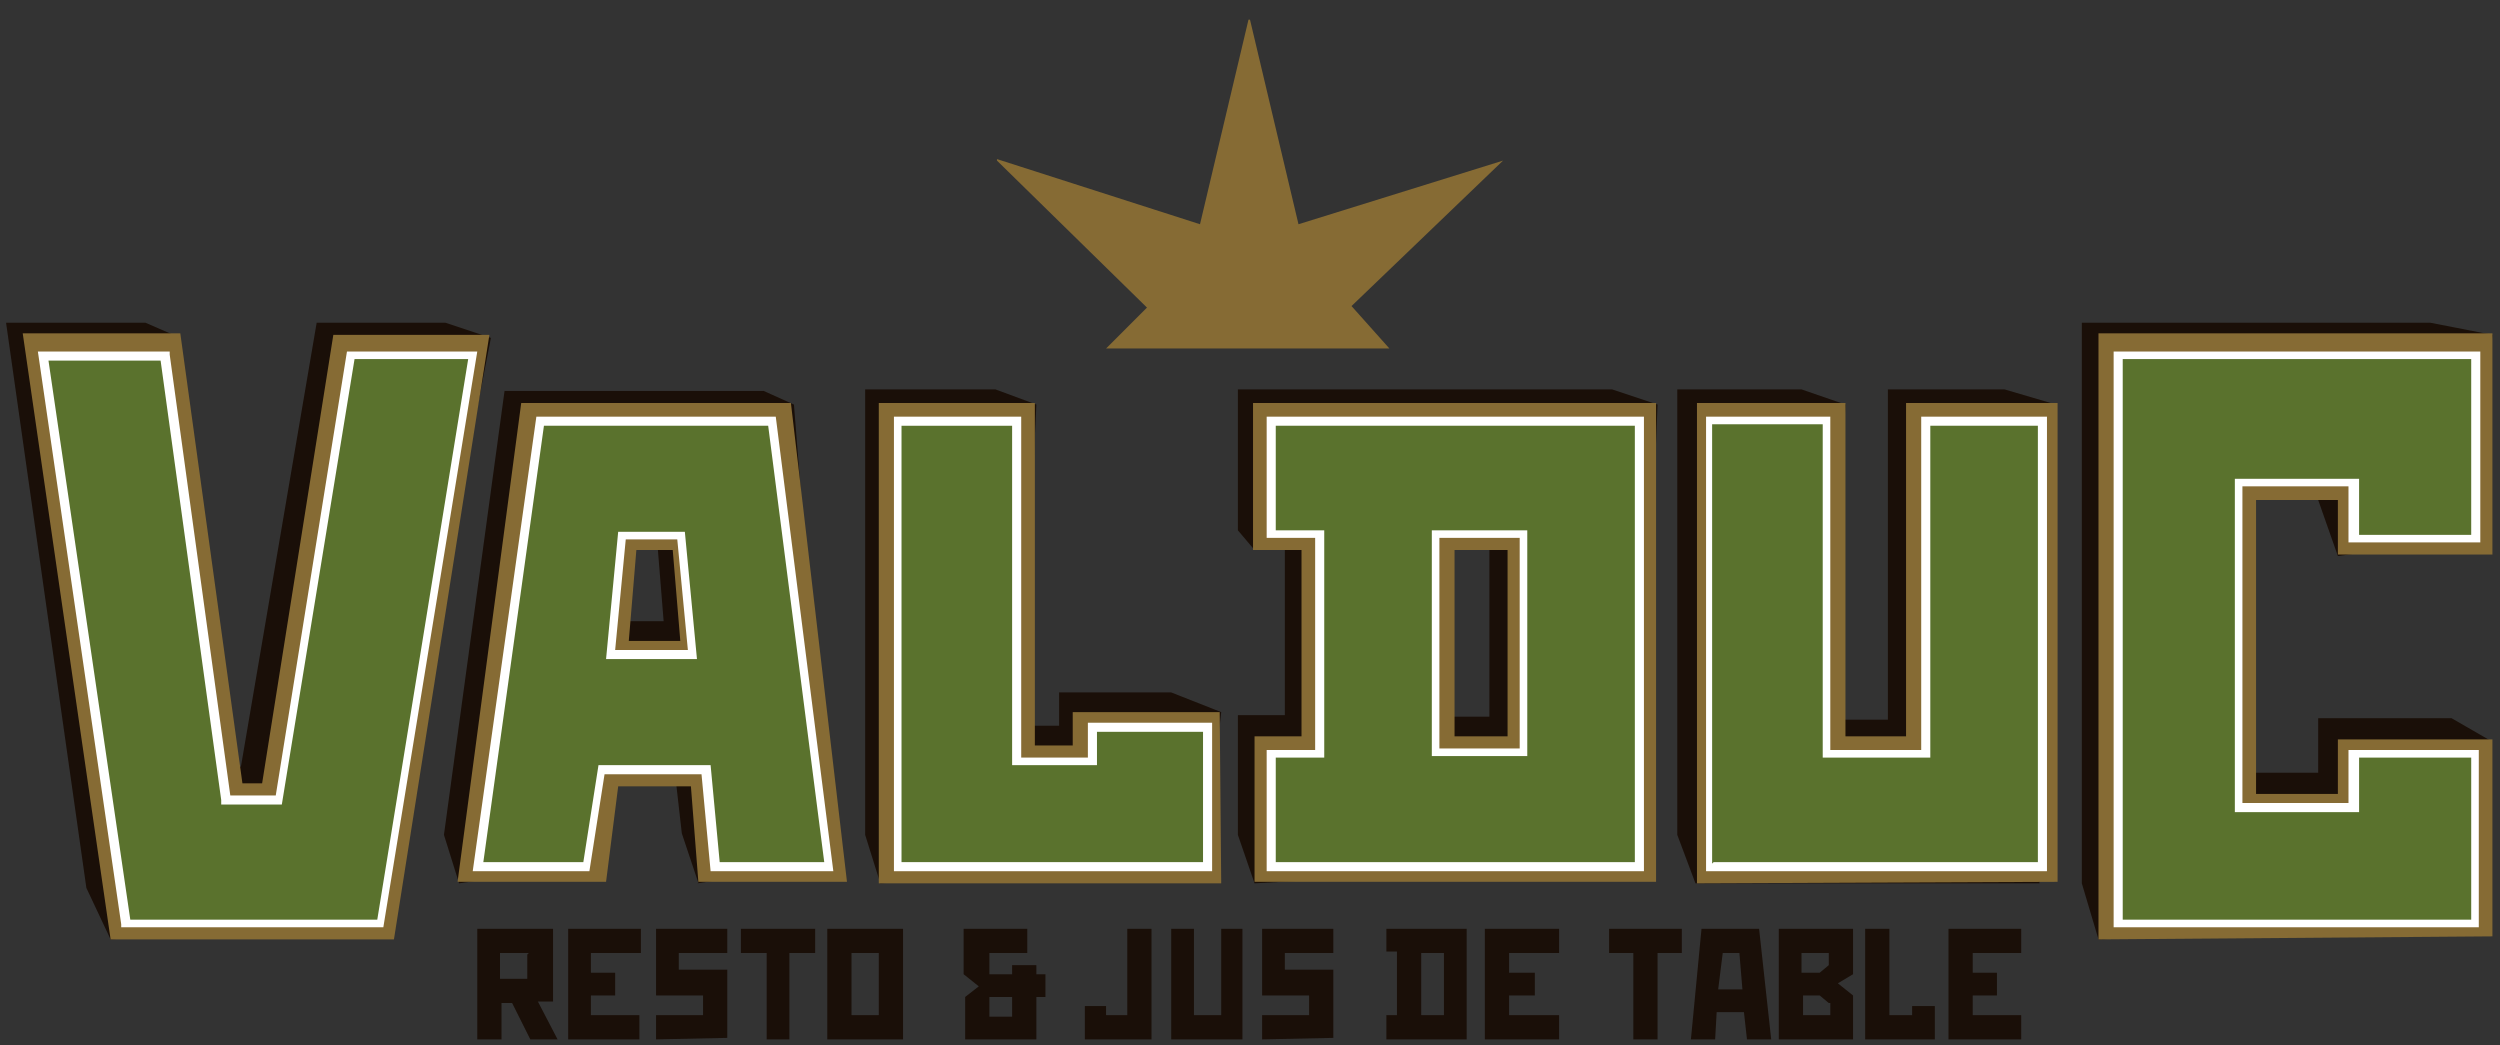
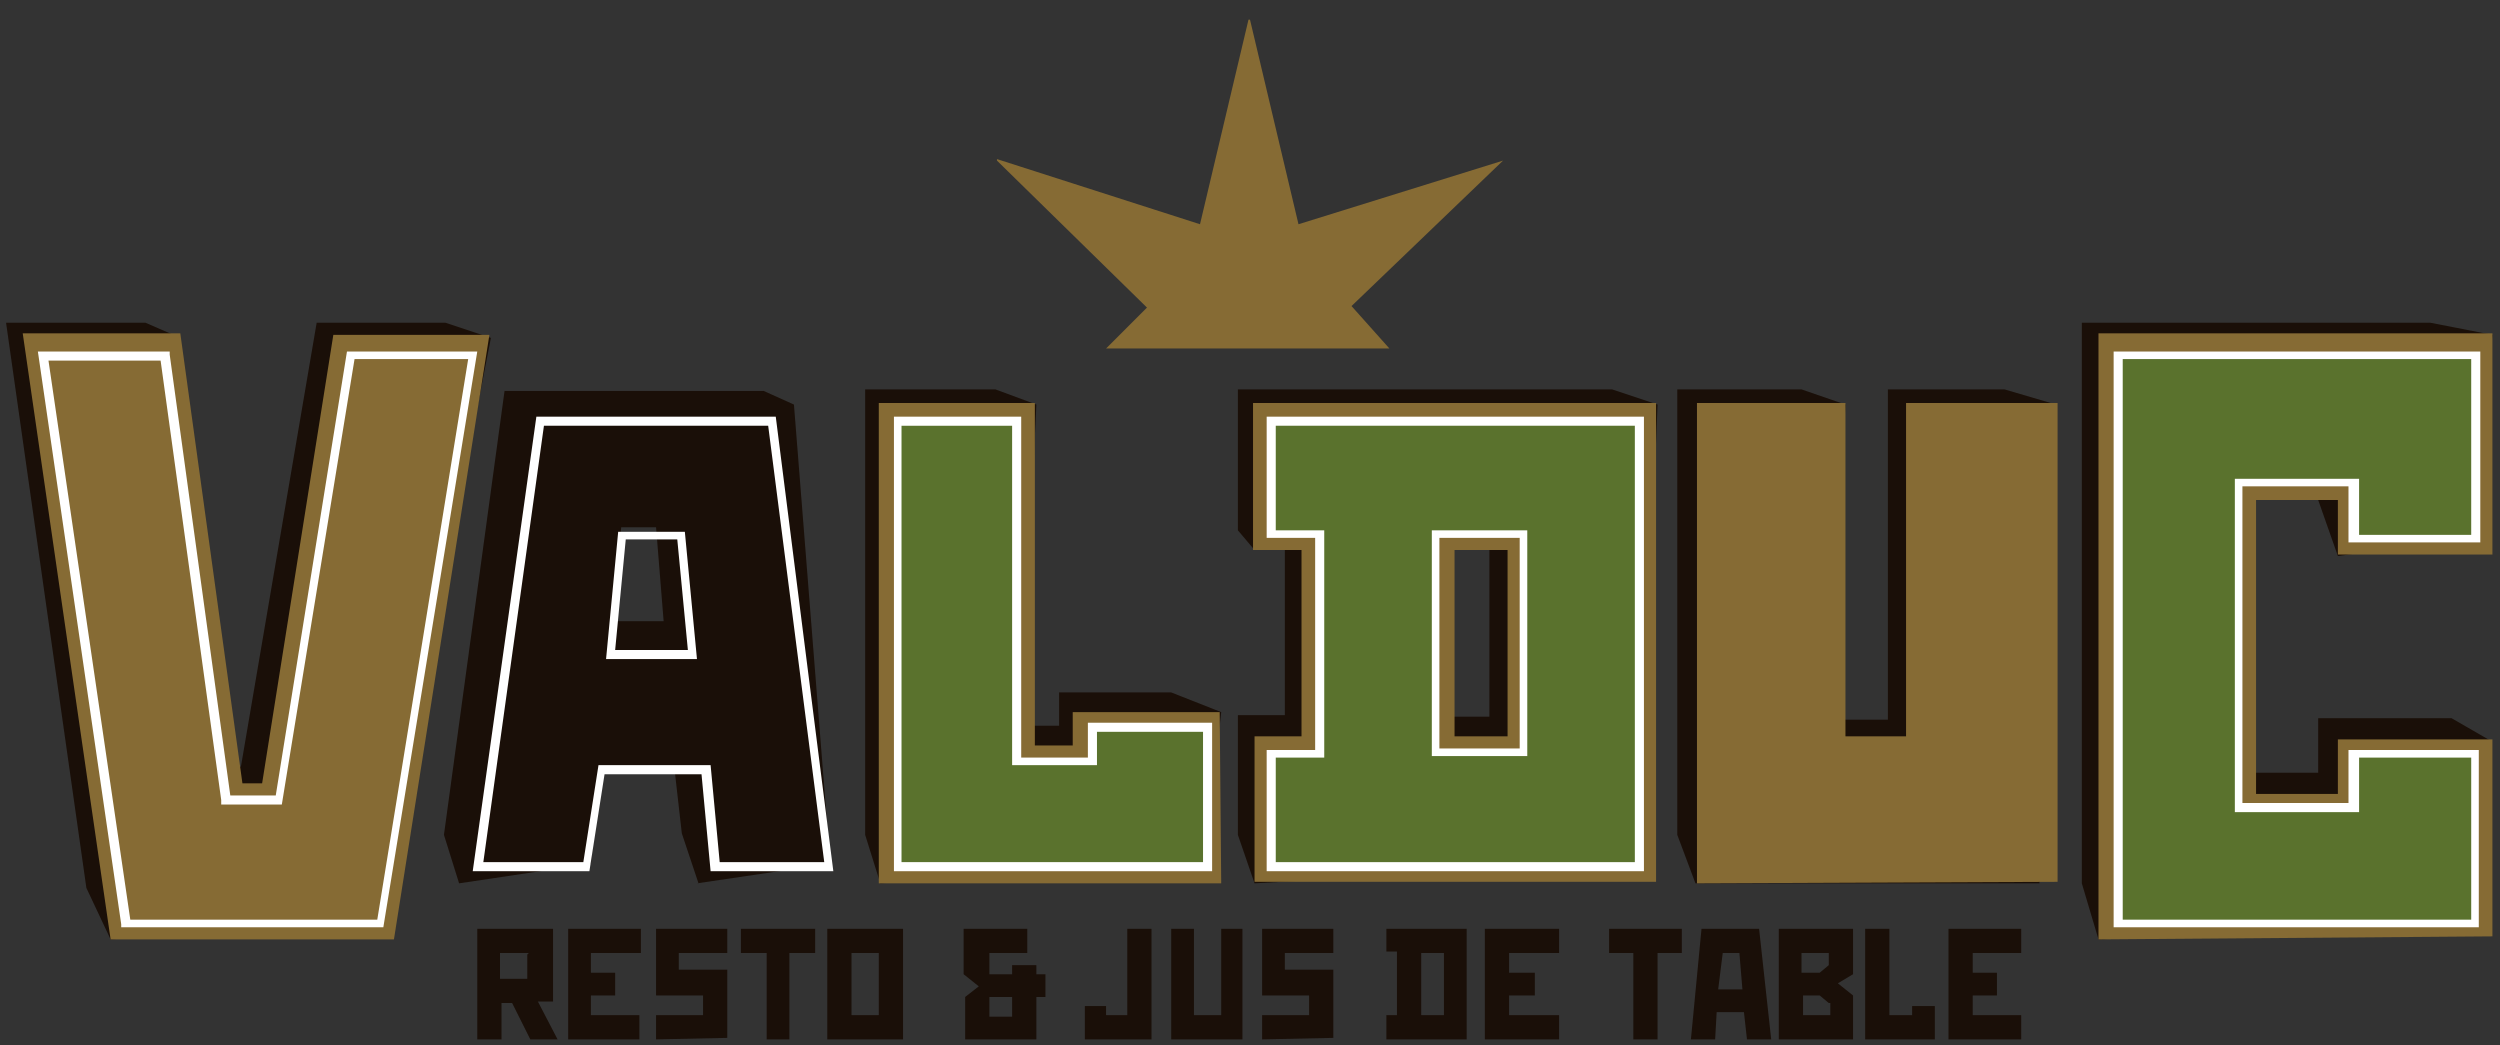
<svg xmlns="http://www.w3.org/2000/svg" id="Layer_1" viewBox="0 0 165 69">
  <rect x="0" y="0" width="165" height="69" fill="#333333" stroke="none" />
  <style>
    .st0{fill:#866b34}.st1{fill:#1a0f08}.st2{fill:#5a722d}.st3{fill:#fff}
  </style>
  <path d="M99.2 10.6l-13.5 4.2-3.2-13.5h-.1l-3.2 13.5-13.4-4.3v.1l9.9 9.7L73 23h18.7l-2.5-2.8z" class="st0" />
  <path d="M128.6 68.6v-7.3h4.8v1.6h-3.2v1.3h1.6v1.5h-1.6V67h3.2v1.6zM123.1 68.6v-7.3h1.6V67h1.5v-.6h1.5v2.2zM117.4 68.6v-7.3h4.9v3l-1 .6 1 .8v2.9h-5zm3.3-5.7h-1.8v1.3h1.2l.6-.5v-.8zm0 3.3l-.6-.5H119V67h1.8v-.8zM115.3 68.6l-.2-1.8h-1.8l-.1 1.8h-1.6l.7-7.3h3.8l.8 7.3h-1.6zm-.5-5.7h-1.1l-.3 2.4h1.6l-.2-2.4zM109.4 62.9v5.7h-1.6v-5.7h-1.6v-1.6h4.8v1.6zM98 68.6v-7.3h4.9v1.6h-3.3v1.3h1.7v1.5h-1.7V67h3.3v1.6zM91.5 68.6V67h.7v-4.2h-.7v-1.5h5.3v7.3h-5.3zm3.8-5.7h-1.5V67h1.5V63zM83.3 68.6V67h3.1v-1.3h-3.1v-4.4H88v1.6h-3.2V64H88v4.5zM77.3 68.6v-7.3h1.5V67h1.8v-5.7H82v7.3zM71.6 68.6v-2.2H73v.6h1.4v-5.7H76v7.3zM68.4 65.8v2.8h-4.7v-2.8l.9-.7-1-.8v-3h4.2v1.6h-2.5v1.4h1.5v-.6h1.6v.6h.6v1.5h-.6zm-1.6 0h-1.5v1.3h1.5v-1.3zM54.6 61.3h5v7.3h-5v-7.3zm3.4 1.6h-1.8V67H58V63zM52.1 62.9v5.7h-1.5v-5.7h-1.7v-1.6h4.9v1.6zM43.3 68.6V67h3.1v-1.3h-3.1v-4.4H48v1.6h-3.2V64H48v4.5zM37.5 68.6v-7.3h4.8v1.6H39v1.3h1.6v1.5h-1.6V67h3.2v1.6zM35 68.6l-1.2-2.4h-.7v2.4h-1.6v-7.3h5v4.8h-1l1.3 2.5H35zm-.1-5.7H33v1.7h1.8V63zM138.5 62l-1.1-3.7v-37h23l4.1.8-1.2 13.3-9 1.3L153 33v-1.1h-5.3V51h5.3v-3.6h8.8l2.6 1.5-1.2 12z" class="st1" />
  <path d="M138.5 62V22h26v14.6h-10.2v-3.6h-5.4v19.4h5.4v-3.6h10.2v13z" class="st0" />
  <path d="M139.8 61V23.4h23.6v12.1h-8v-3.7h-7.6v21.5h7.6v-3.6h8V61z" class="st2" />
  <path d="M163.7 61.2h-24.2v-38h24.2v12.6H155v-3.7h-7V53h7v-3.5h8.6v11.7zm-23.7-.5h23.1V50h-7.4v3.6h-8.2v-22h8.2v3.7h7.4V23.7h-23v37z" class="st3" />
  <path d="M110.7 55.1V25.7h8.2l2.9 1-1 20.8h3.8V25.7h7.7l3.4 1-1.1 31.6h-22.7z" class="st1" />
  <path d="M112 58.3V26.6h9.8v22h4v-22h10v31.6z" class="st0" />
-   <path d="M112.8 57.2V27.8h7.8v21.9h6.5v-22h7.7v29.5z" class="st2" />
-   <path d="M135 57.5h-22.4v-30h8.2v22h6v-22h8.3v30zm-21.9-.6h21.4V28.1h-7.1V50h-7.1V28H113v29z" class="st3" />
  <path d="M81.7 55.1v-7.9h3.1V35.1l-2 1.2-1.1-1.3v-9.3h24.7l3 1-1.2 30.2-25.4 1.4-1.1-3.2zm16.6-20h-3.5v12.2h3.5V35z" class="st1" />
  <path d="M82.8 58.3v-9.7h3.1V36.3h-3.2v-9.7h26.6v31.6H82.8zm16.6-22H96v12.3h3.5V36.3z" class="st0" />
  <path d="M83.9 57.2v-7.5h3.2V35.3h-3.2v-7.5h24.3v29.4H83.9zm16.6-22h-5.8v14.5h5.8V35.3z" class="st2" />
  <path d="M108.5 57.5H83.6v-8h3.2v-14h-3.2v-8h24.9v30zm-24.3-.6h23.7V28.1H84.2V35h3.2v15h-3.2v7zm16.6-7h-6.3V35h6.3v15zm-5.8-.5h5.3V35.5H95v14z" class="st3" />
  <path d="M79.5 57l-21.4 1.3-1-3.2V25.7h8.6l2.7 1-1 21.2h2.5v-2.2h7.4l3.3 1.3z" class="st1" />
  <path d="M80.6 58.3H58V26.6h10.3v22.6h2.5V47h9.7z" class="st0" />
  <path d="M79.7 57.2H59.3V27.8H67v22.4h5V48h7.6z" class="st2" />
  <path d="M80 57.5H59v-30h8.4V50h4.4v-2.3H80v9.8zm-20.5-.6h19.9v-8.6h-7v2.2h-5.6V28.1h-7.3v28.8z" class="st3" />
  <path d="M46.1 58.3L45 55l-.5-4.4h-4.8L39 57l-8.7 1.3-1-3.2 4-29.3h17.1l2 .9L54.8 57 46 58.3zm-2.9-23.5H41l-.6 6.2h3.4l-.5-6.2z" class="st1" />
-   <path d="M46.1 58.3l-.5-6.4h-4.8l-.8 6.3h-9.8l4.2-31.6h17.8l3.7 31.6h-9.8zm-1.8-22H42l-.5 6h3.4l-.5-6z" class="st0" />
-   <path d="M47.1 57.2l-.6-6.4h-6.9l-1 6.4h-7l4-29.4H51l3.6 29.4h-7.5zm-2-21.9h-4l-.7 8h5.4l-.8-8z" class="st2" />
  <path d="M55 57.5h-8.1l-.6-6.4h-6.4l-1 6.4h-7.7l4.2-30h15.8l3.8 30zm-7.6-.6h7l-3.7-28.8H35.9l-4 28.8h6.6l1-6.4h7.4l.6 6.4zM46 43.5h-6l.8-8.4h4.4l.8 8.4zm-5.4-.6h4.8l-.7-7.3h-3.4l-.7 7.3z" class="st3" />
  <path d="M24.9 60.8L7.3 62l-1.6-3.4L.4 21.3h9.2l2.3 1 3 28.3h1l5-29.3h8.5l3 1z" class="st1" />
  <path d="M26 62H7.3L1.5 22h10.4L16 51.7h1.3L22 22.1h10.3z" class="st0" />
-   <path d="M25 61H8.3L2.8 23.4h8.1l4 29.4h3.5L23 23.4h8z" class="st2" />
  <path d="M25.3 61.2H8V61L2.5 23.2h8.7v.2l4 29.1h3l4.7-29.3h8.6l-6.2 38zm-16.8-.5h16.4l6-37h-7.5l-4.8 29.4h-4v-.3l-4-29H3.2l5.4 36.9z" class="st3" />
</svg>